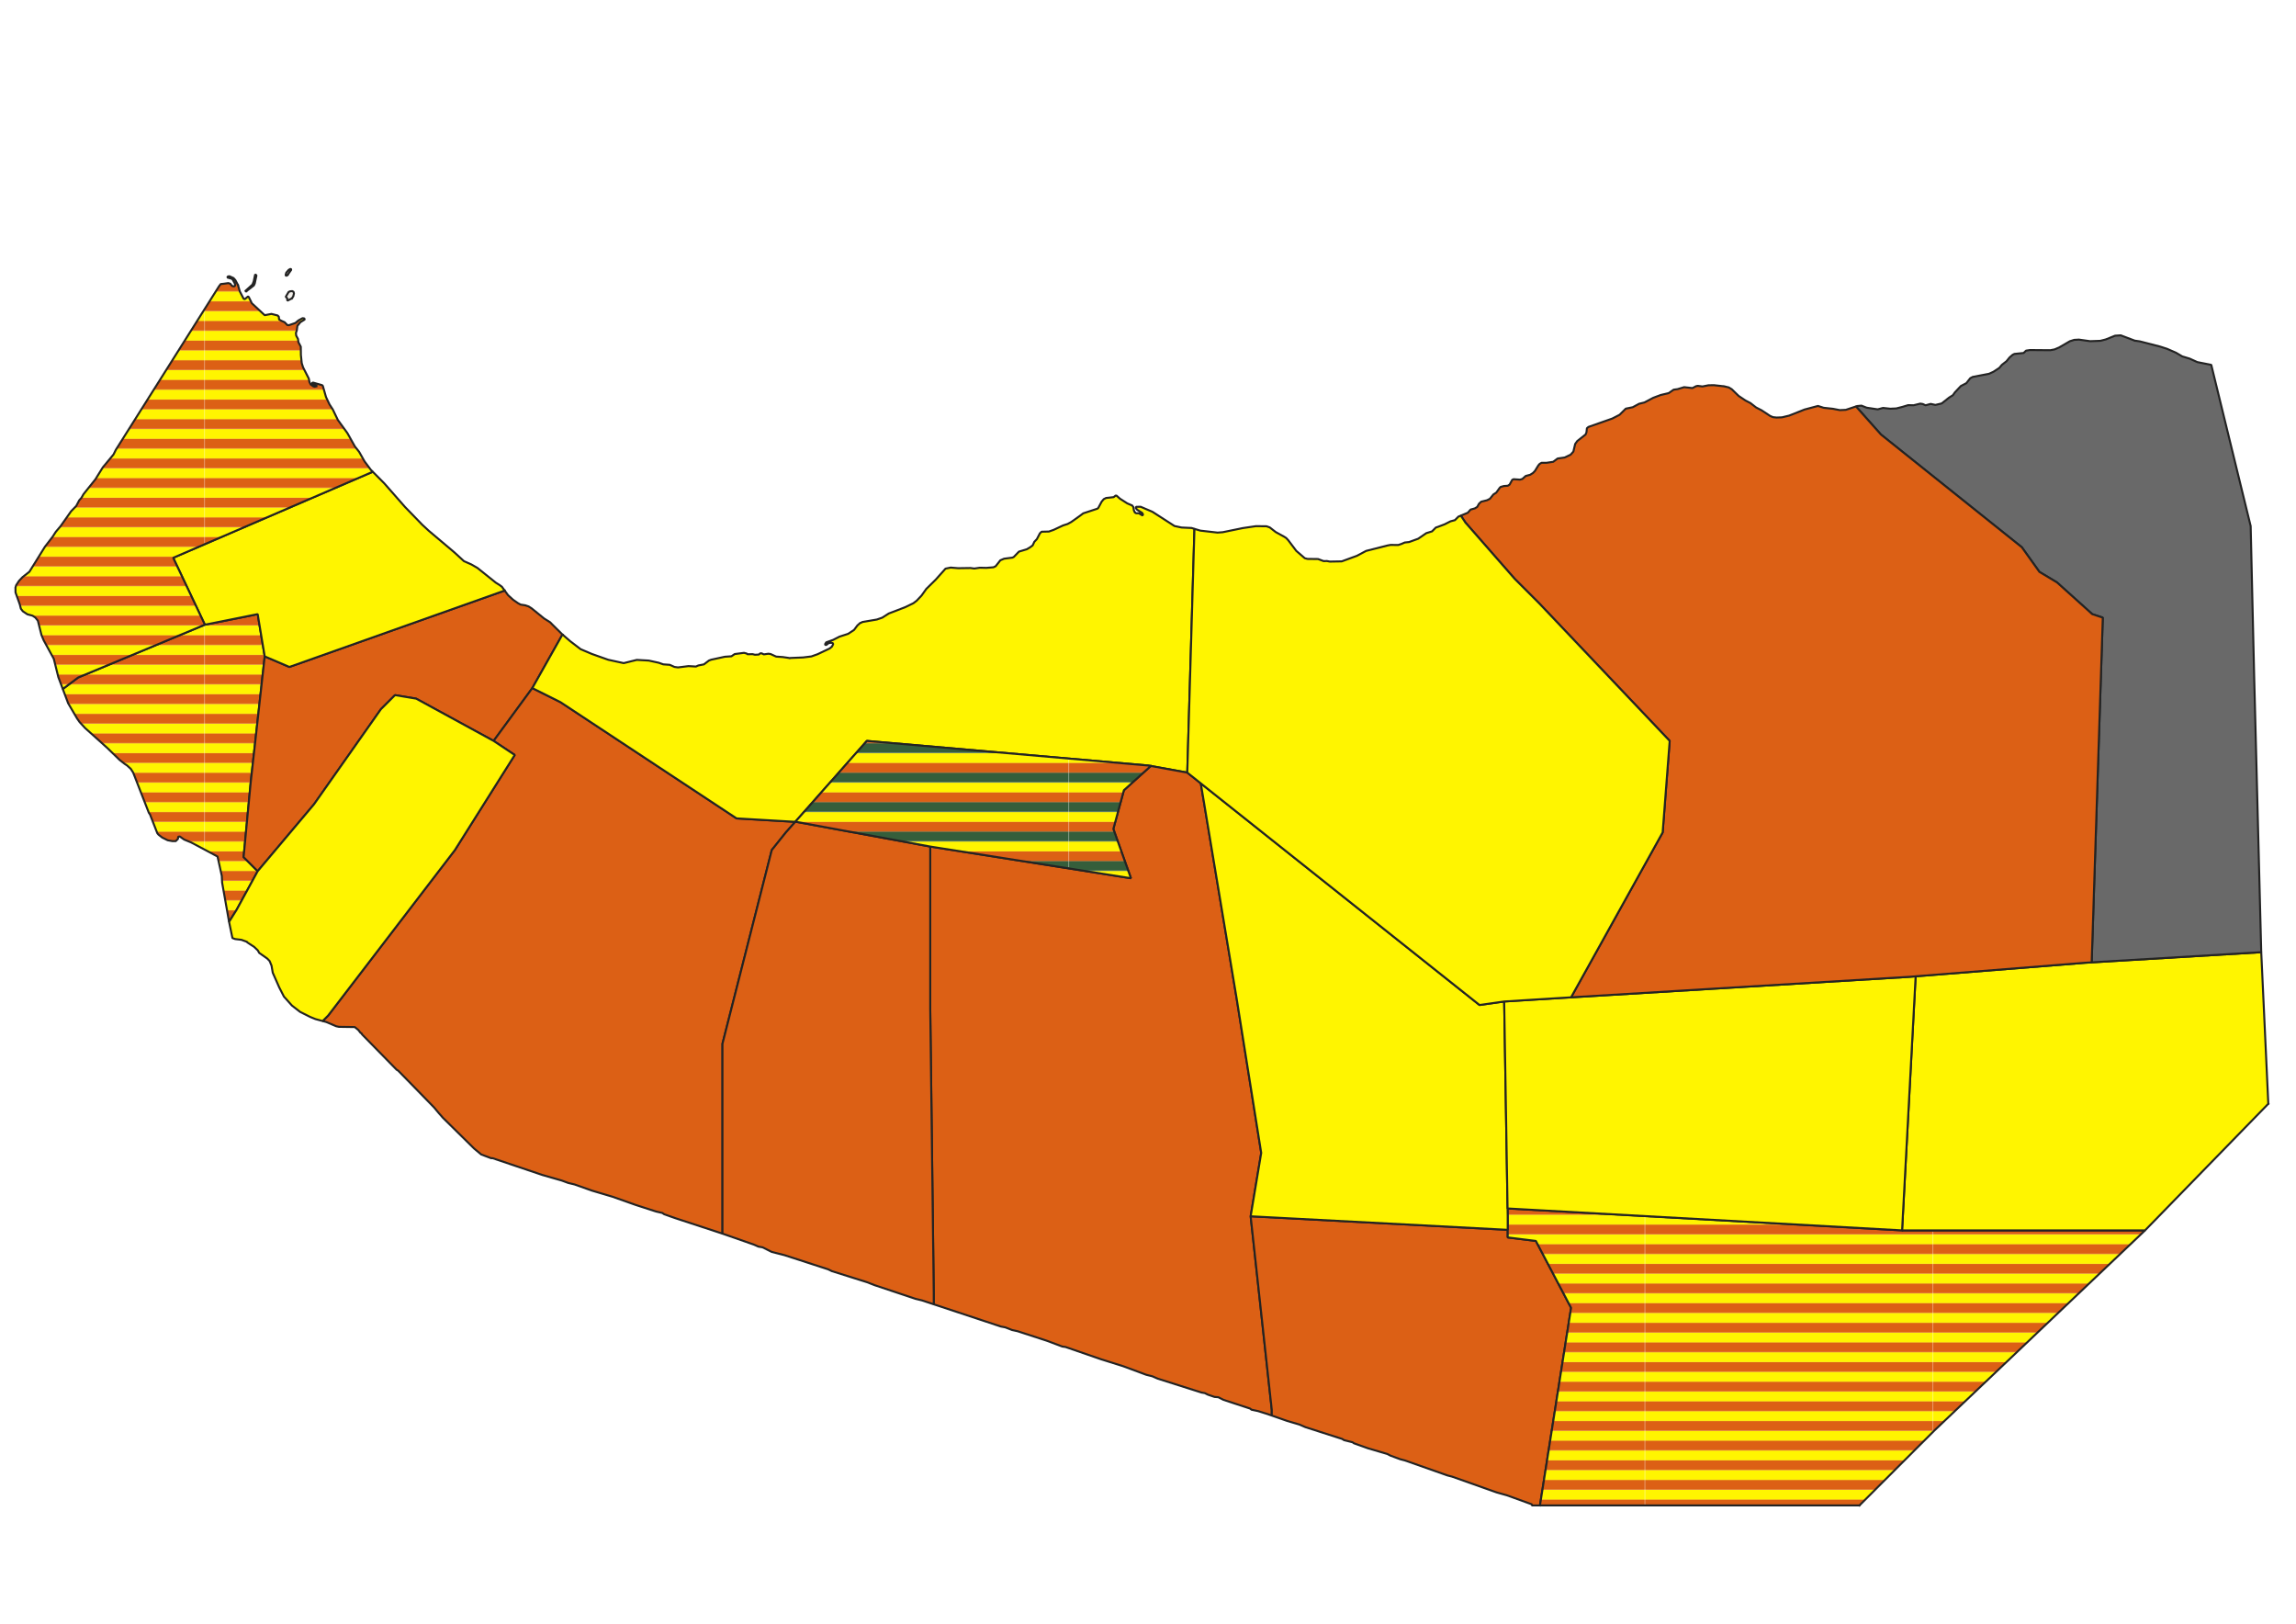
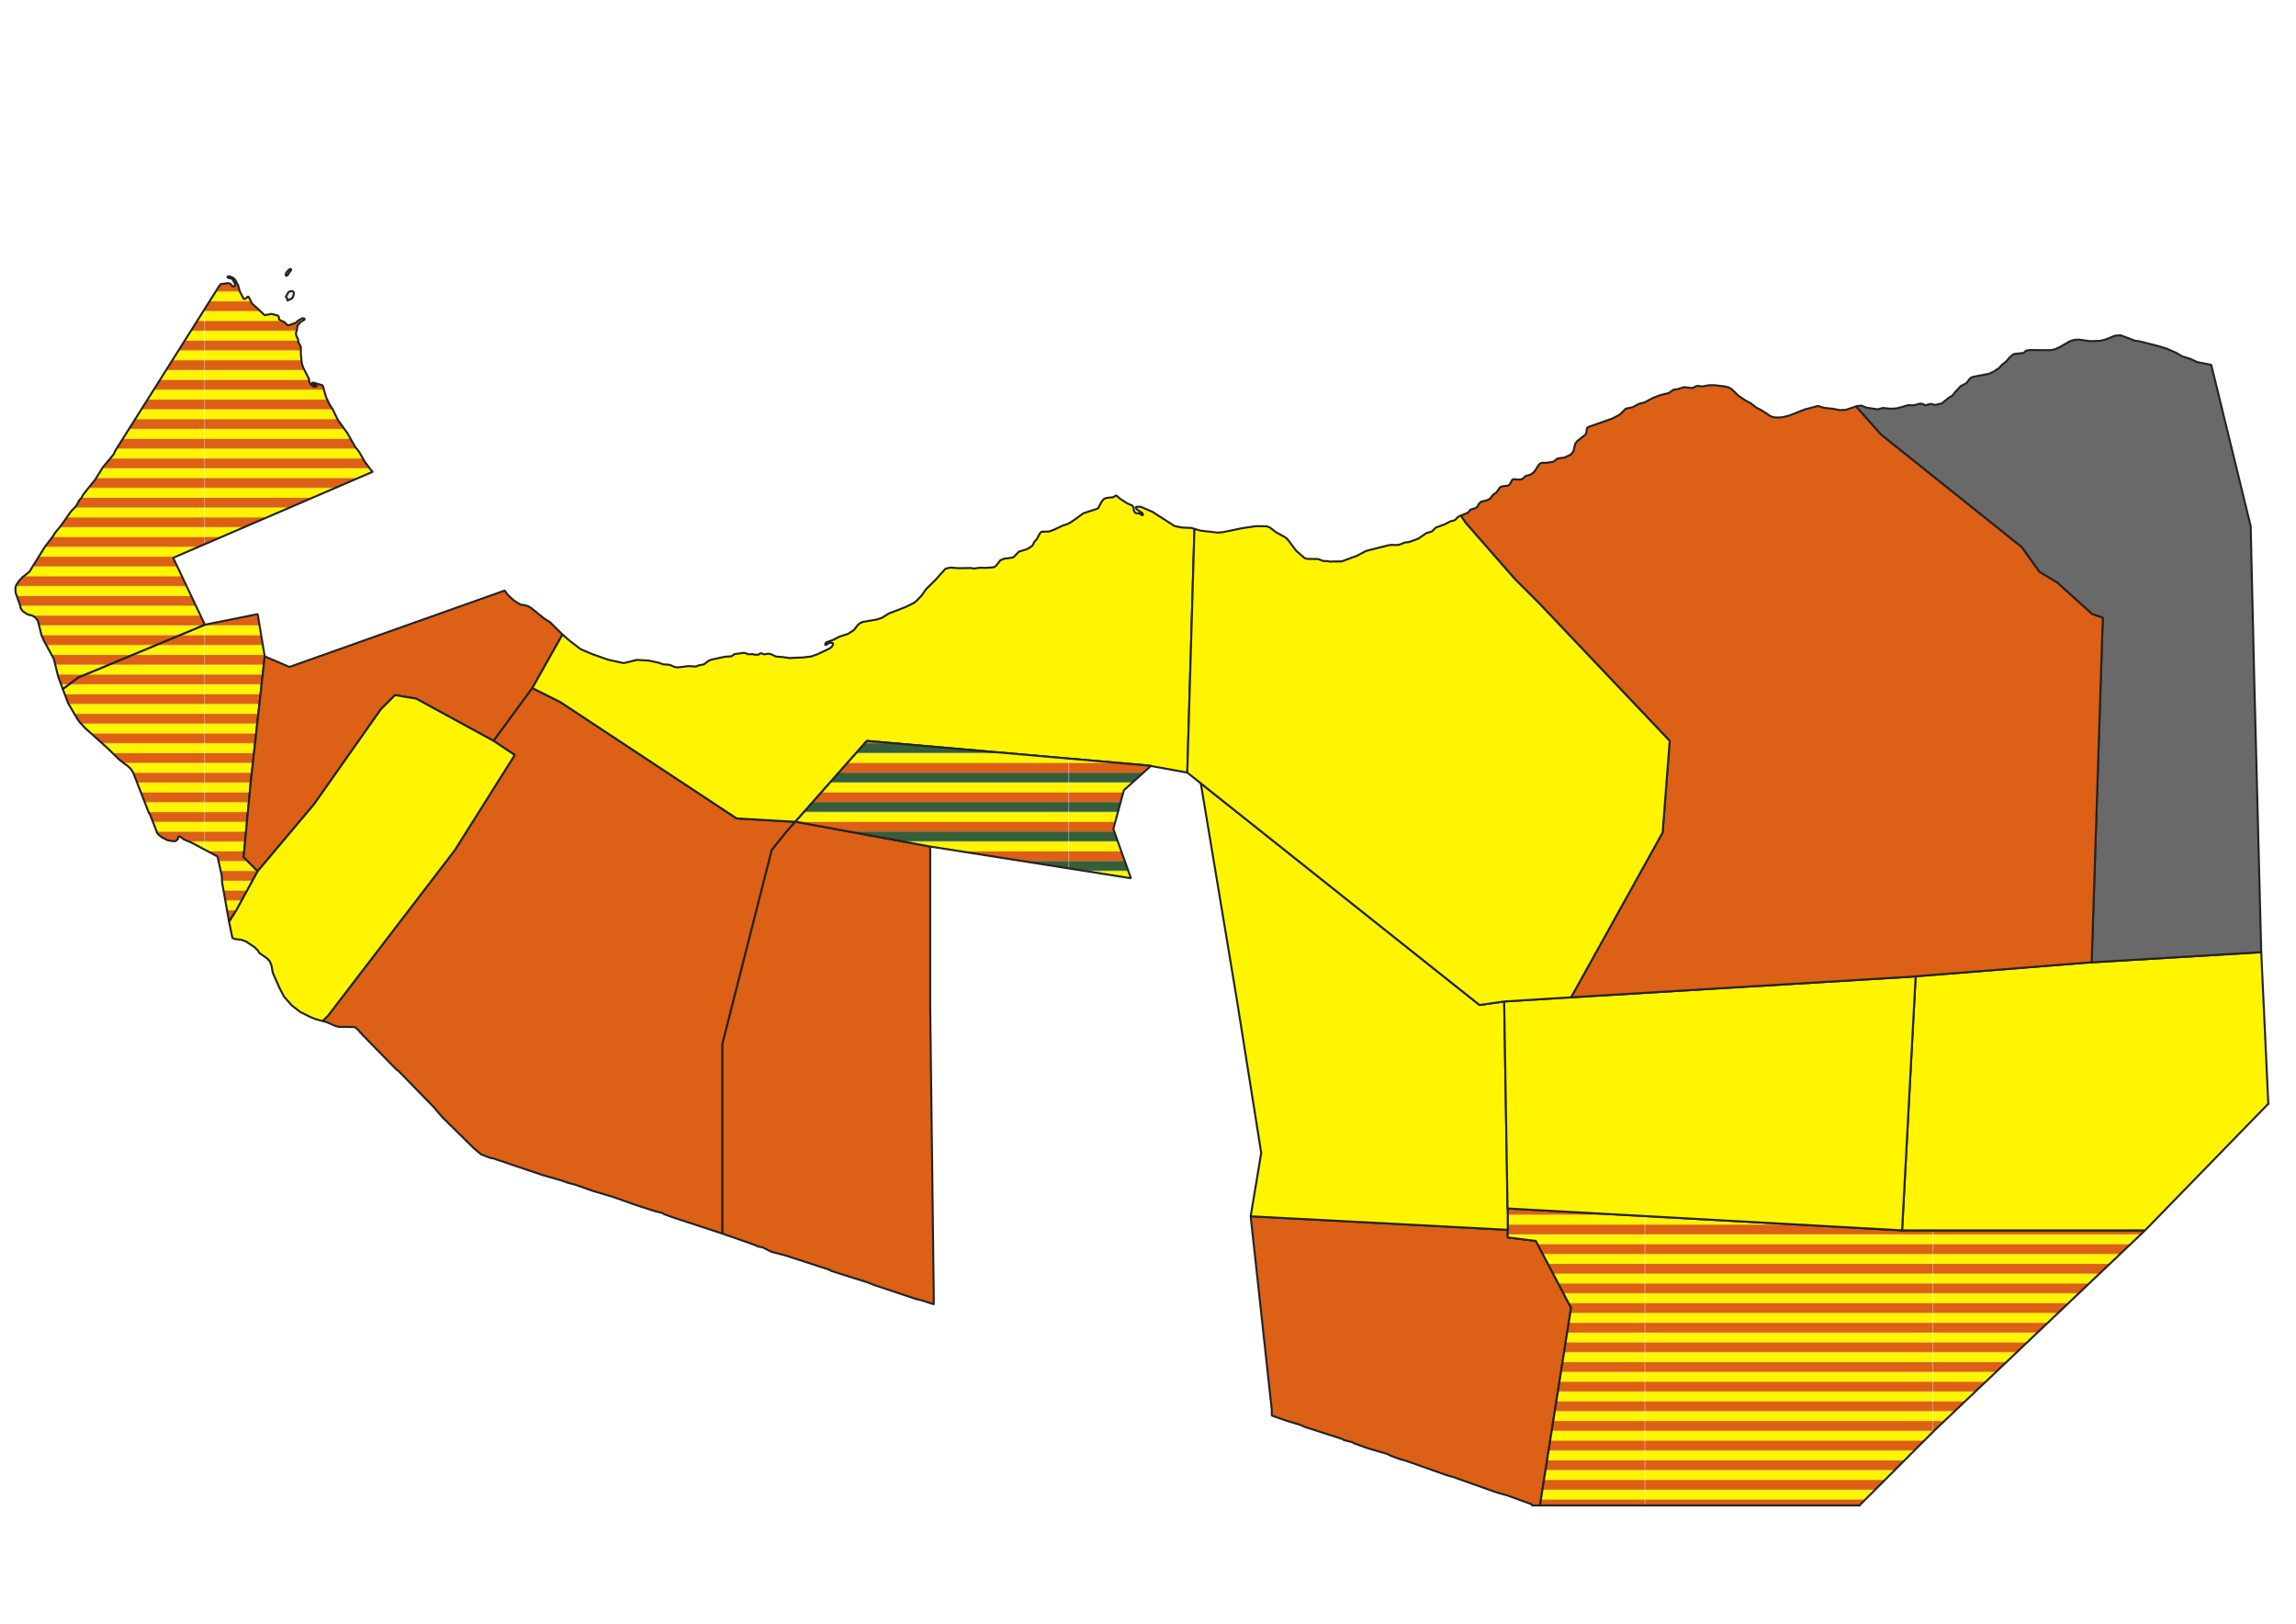
<svg xmlns="http://www.w3.org/2000/svg" xmlns:ns1="http://sodipodi.sourceforge.net/DTD/sodipodi-0.dtd" xmlns:ns2="http://www.inkscape.org/namespaces/inkscape" viewBox="0 0 3507 2480" width="296.926mm" height="209.973mm" version="1.2" id="svg48338" ns1:docname="Somaliland municipal elections 2021.svg" ns2:version="1.0.2 (e86c870879, 2021-01-15, custom)">
  <ns1:namedview pagecolor="#ffffff" bordercolor="#666666" borderopacity="1" objecttolerance="10" gridtolerance="10" guidetolerance="10" ns2:pageopacity="0" ns2:pageshadow="2" ns2:window-width="1920" ns2:window-height="1001" id="namedview48340" showgrid="false" ns2:zoom="0.52293428" ns2:cx="732.32306" ns2:cy="476.36067" ns2:window-x="-9" ns2:window-y="-9" ns2:window-maximized="1" ns2:current-layer="svg48338" ns2:document-rotation="0" />
  <title id="title48242">Qt SVG Document</title>
  <desc id="desc48244">Generated with Qt</desc>
  <defs id="defs48246">
    <pattern patternUnits="userSpaceOnUse" width="439.462" height="29.748" patternTransform="translate(588.203,857.289)" id="pattern344798">
      <rect style="fill:#fff500;fill-opacity:1;fill-rule:evenodd;stroke:none;stroke-width:3.2" id="rect344732" width="439.462" height="14.874" x="7.8124875e-05" y="-1.1368684e-13" />
      <rect style="fill:#dc6015;fill-opacity:1;fill-rule:evenodd;stroke:none;stroke-width:3.2" id="rect344732-8" width="439.462" height="14.874" x="0" y="14.874" />
    </pattern>
    <pattern patternUnits="userSpaceOnUse" width="439.462" height="29.748" patternTransform="translate(588.203,857.289)" id="pattern344798-3">
      <rect style="fill:#fff500;fill-opacity:1;fill-rule:evenodd;stroke:none;stroke-width:3.2" id="rect344732-3" width="439.462" height="14.874" x="7.8124875e-05" y="-1.1368684e-13" />
      <rect style="fill:#dc6015;fill-opacity:1;fill-rule:evenodd;stroke:none;stroke-width:3.2" id="rect344732-8-2" width="439.462" height="14.874" x="0" y="14.874" />
    </pattern>
    <pattern patternUnits="userSpaceOnUse" width="439.462" height="44.622" patternTransform="translate(588.203,857.289)" id="pattern344898">
      <rect style="fill:none;stroke:none" width="439.462" height="29.748" x="1.5075717e-05" y="6.3382322e-06" id="rect344802" />
      <rect style="fill:#fff500;fill-opacity:1;fill-rule:evenodd;stroke:none;stroke-width:3.2" id="rect344850" width="439.462" height="14.874" x="7.8124875e-05" y="-1.1368684e-13" />
      <rect style="fill:#dc6015;fill-opacity:1;fill-rule:evenodd;stroke:none;stroke-width:3.2" id="rect344852" width="439.462" height="14.874" x="0" y="14.874" />
      <rect style="fill:#355e3b;fill-opacity:1;fill-rule:evenodd;stroke:none;stroke-width:3.2" id="rect344850-2" width="439.462" height="14.874" x="0" y="29.748" />
    </pattern>
  </defs>
  <g stroke-width="1" fill="none" stroke="black" stroke-linecap="square" stroke-linejoin="bevel" fill-rule="evenodd" id="g48336">
    <g font-family=".SF NS Text" font-weight="400" stroke-width="1" fill="none" stroke="#000000" transform="matrix(1,0,0,1,0,0)" stroke-linecap="square" stroke-linejoin="bevel" font-size="54.167" font-style="normal" stroke-opacity="1" id="g48248" />
    <g font-family=".SF NS Text" font-weight="400" stroke-width="1" fill="none" stroke="#000000" transform="matrix(1,0,0,1,0,0)" stroke-linecap="square" stroke-linejoin="bevel" font-size="54.167" font-style="normal" stroke-opacity="1" id="g48250" />
    <g font-family=".SF NS Text" font-weight="400" stroke-width="1" fill="none" stroke="#000000" transform="matrix(11.808,0,0,11.808,0,0)" stroke-linecap="square" stroke-linejoin="bevel" font-size="54.167" font-style="normal" stroke-opacity="1" id="g48252" />
    <g font-family=".SF NS Text" font-weight="400" stroke-width="1" fill="none" stroke="#000000" transform="matrix(1,0,0,1,0,0)" stroke-linecap="square" stroke-linejoin="bevel" font-size="54.167" font-style="normal" stroke-opacity="1" id="g48254" />
    <g fill-opacity="0" font-family=".SF NS Text" font-weight="400" fill="#ffffff" stroke="none" transform="matrix(1,0,0,1,0,0)" font-size="54.167" font-style="normal" id="g48258">
      <path vector-effect="none" fill-rule="evenodd" d="M-2,-2 L3510,-2 L3510,2483 L-2,2483 L-2,-2" id="path48256" />
    </g>
    <g font-family=".SF NS Text" font-weight="400" stroke-width="1" fill="none" stroke="#000000" transform="matrix(1,0,0,1,0,0)" stroke-linecap="square" stroke-linejoin="bevel" font-size="54.167" font-style="normal" stroke-opacity="1" id="g48260" />
    <g font-family=".SF NS Text" font-weight="400" stroke-width="1" fill="none" stroke="#000000" transform="matrix(11.808,0,0,11.808,0,0)" stroke-linecap="square" stroke-linejoin="bevel" font-size="54.167" font-style="normal" stroke-opacity="1" id="g48262" />
    <g font-family=".SF NS Text" font-weight="400" stroke-width="1" fill="none" stroke="#000000" transform="matrix(11.808,0,0,11.808,0,0)" stroke-linecap="square" stroke-linejoin="bevel" font-size="54.167" font-style="normal" stroke-opacity="1" id="g48264" />
    <g font-family=".SF NS Text" font-weight="400" stroke-width="1" fill="none" stroke="#000000" transform="matrix(11.808,0,0,11.808,0,0)" stroke-linecap="square" stroke-linejoin="bevel" font-size="54.167" font-style="normal" stroke-opacity="1" id="g48266" />
    <g font-family=".SF NS Text" font-weight="400" stroke-width="1" fill="none" stroke="#000000" transform="matrix(11.808,0,0,11.808,0,0)" stroke-linecap="square" stroke-linejoin="bevel" font-size="54.167" font-style="normal" stroke-opacity="1" id="g48268" />
    <g font-family=".SF NS Text" font-weight="400" stroke-width="1" fill="none" stroke="#000000" transform="matrix(11.808,0,0,11.808,-275.212,-381.938)" stroke-linecap="square" stroke-linejoin="bevel" font-size="54.167" font-style="normal" stroke-opacity="1" id="g48270" />
    <g font-family=".SF NS Text" font-weight="400" stroke-width="1" fill="none" stroke="#000000" transform="matrix(11.808,0,0,11.808,-275.212,-381.938)" stroke-linecap="square" stroke-linejoin="bevel" font-size="54.167" font-style="normal" stroke-opacity="1" id="g48272" />
    <g fill-opacity="0" font-family=".SF NS Text" font-weight="400" fill="#000000" stroke="none" transform="matrix(1,0,0,1,-275.212,-381.938)" font-size="54.167" font-style="normal" id="g48276">
      <rect y="0" width="4064" x="0" height="3402" id="rect48274" />
    </g>
    <g fill-opacity="1" font-family=".SF NS Text" font-weight="400" stroke-width="3.071" fill="#f2efea" stroke="#232323" transform="matrix(1,0,0,1,-275.212,-381.938)" stroke-linecap="square" stroke-linejoin="bevel" font-size="54.167" font-style="normal" stroke-opacity="1" id="g48320">
      <path vector-effect="none" fill-rule="evenodd" d="M658.046,1577.97 L647.291,1690.91 L668.803,1712.42 L636.534,1771.57 L625.552,1789.04 L625.084,1789.74 L625.046,1789.56 L621.9,1771.75 L614.489,1729.85 L614.01,1719.73 L610.745,1704.81 L607.454,1690 L567.084,1668.47 L559.915,1665.53 L556.51,1664.13 L549.917,1659.46 L547.872,1659.71 L547.426,1659.76 L547.008,1663.1 L547.007,1663.11 L543.592,1666.52 L538.601,1666.51 L531.34,1665.19 L523.009,1661.05 L517.421,1656.72 L515.501,1654.42 L510.381,1641.3 L504.357,1625.87 L502.55,1623.19 L495.601,1605.37 L485.027,1578.25 L478.659,1561.92 L475.029,1556.2 L469.301,1550.94 L465.649,1548.54 L457.808,1542.42 L438.769,1523.93 L438.107,1523.33 L405.38,1493.98 L396.85,1484.76 L393.107,1479.48 L390.434,1474.92 L379.285,1455.92 L371.121,1434.2 L371.648,1433.78 L394.506,1416.64 L588.129,1335.97 L668.805,1319.84 L679.562,1384.37 L658.046,1577.97" id="path48278" style="fill:url(#pattern344798);fill-opacity:1.0" />
      <path vector-effect="none" fill-rule="evenodd" d="M1134.38,1350.91 L1088.32,1432.77 L1029.16,1513.44 L910.833,1448.9 L878.562,1443.53 L857.051,1465.04 L754.857,1610.24 L668.803,1712.42 L647.291,1690.91 L658.046,1577.97 L679.562,1384.37 L717.21,1400.5 L1046.08,1283.82 L1051.17,1290.78 L1058.81,1297.8 L1066.41,1303.09 L1070.33,1305.24 L1077.48,1306.34 L1082.64,1308.1 L1087.06,1310.86 L1106.24,1326.44 L1115.6,1332.32 L1118.54,1335.36 L1124.39,1341.16 L1133.21,1349.89 L1134.38,1350.91" id="path48280" style="fill:#dc6015;fill-opacity:1" />
-       <path vector-effect="none" fill-rule="evenodd" d="M1046.08,1283.82 L717.21,1400.5 L679.562,1384.37 L668.805,1319.84 L588.129,1335.97 L539.724,1233.79 L844.591,1102.4 L862.051,1119.97 L882.588,1143.36 L893.722,1156.05 L920.188,1183.33 L930.264,1192.65 L969.213,1225.5 L981.89,1237.12 L983.868,1238.93 L995.097,1243.9 L1004.46,1249.28 L1032.29,1271.61 L1038.24,1275.37 L1041.79,1277.98 L1046.08,1283.82" id="path48282" style="fill:#fff500;fill-opacity:1" />
      <path vector-effect="none" fill-rule="evenodd" d="M638.779,817.445 L641.507,827.03 L647.406,838.278 L649.172,838.733 L654.094,834.669 L655.245,835.633 L659.847,845.054 L677.264,861.244 L679.568,863.297 L689.803,861.343 L699.26,863.736 L701.055,865.552 L701.527,869.87 L705.082,871.895 L709.893,874.017 L714.128,878.378 L716.514,878.574 L726.465,875.146 L731.14,871.213 L737.334,867.866 L739.975,868.181 L740.599,869.792 L740.639,869.897 L734.263,873.811 L733.961,873.997 L729.448,879.658 L728.594,886.353 L727.185,890.587 L727.648,894.534 L730.396,899.669 L731.003,904.479 L734.667,911.449 L734.821,924.058 L736.101,936.518 L738.122,942.907 L739.468,945.553 L746.897,960.154 L747.888,965.326 L749.726,969.121 L753.799,972.002 L755.816,972.577 L759.728,971.652 L759.247,971.436 L753.099,968.678 L751.56,967.103 L752.189,966.776 L753.294,966.201 L767.161,970.111 L768.314,971.323 L769.406,975.142 L773.199,988.407 L778.45,999.425 L783.505,1007.23 L791.244,1023.27 L800.084,1035.45 L805.829,1043.36 L817.29,1063.77 L823.724,1071.92 L832.051,1086.59 L836.7,1092.82 L841.587,1099.37 L844.591,1102.4 L539.724,1233.79 L588.129,1335.97 L394.506,1416.64 L371.648,1433.78 L371.121,1434.2 L364.333,1416.13 L363.483,1412.71 L357.352,1388.03 L341.878,1359.74 L338.56,1351.75 L338.135,1350.07 L333.053,1329.87 L329.164,1325.08 L324.974,1322.26 L317.025,1320.11 L310.13,1315.5 L307.092,1311.6 L305.489,1305.14 L302.783,1297.57 L298.9,1286.69 L298.814,1279.27 L299.895,1275.7 L304.166,1269.12 L309.673,1263.3 L309.851,1263.16 L320.107,1255.13 L320.207,1254.97 L328.75,1241.21 L343.734,1217.07 L355.588,1201.63 L360.391,1194.19 L367.587,1185.69 L367.796,1185.4 L383.749,1162.81 L391.698,1154.58 L396.275,1145.91 L399.62,1142.15 L402.75,1136.65 L407.741,1130.41 L420.923,1113.94 L432.368,1095.53 L448.597,1076.01 L452.12,1068.92 L468.189,1043.45 L609.782,819.066 L612.348,815.745 L616.409,815.341 L623.91,814.31 L626.941,815.232 L629.267,818.272 L631.549,819.335 L633.797,818.915 L633.92,818.549 L634.384,817.171 L633.959,815.078 L630.685,808.967 L629.15,807.642 L622.333,805.689 L623.301,804.184 L623.555,804.136 L625.55,803.763 L631.885,806.591 L634.716,809.744 L637.997,815.962 L638.779,817.445" id="path48284" style="fill:url(#pattern344798);fill-opacity:1.0" />
-       <path vector-effect="none" fill-rule="evenodd" d="M651.419,826.746 L649.474,826.787 L660.92,816.474 L662.758,811.639 L664.96,801.042 L665.323,801.299 L666.936,802.44 L664.291,814.964 L662.93,817.799 L662.896,817.87 L651.419,826.746" id="path48286" />
      <path vector-effect="none" fill-rule="evenodd" d="M720.991,837.672 L714.109,841.183 L713.837,837.331 L711.66,835.276 L716.009,827.886 L716.354,827.726 L718.241,826.849 L721.621,826.53 L723.527,827.602 L724.208,830.06 L723.178,834.534 L721.183,837.396 L720.991,837.672" id="path48288" />
      <path vector-effect="none" fill-rule="evenodd" d="M714.548,801.826 L712.074,803.364 L711.535,801.644 L712.466,798.409 L716.255,794 L716.497,793.875 L719.23,792.452 L720.137,793.793 L714.696,801.614 L714.548,801.826" id="path48290" />
      <path vector-effect="none" fill-rule="evenodd" d="M1378.75,2265.21 L1378.75,2265.94 L1322.78,2247.59 L1306.62,2242.29 L1289.86,2236.41 L1286.85,2234.36 L1277.36,2232.18 L1258.25,2226.01 L1246.13,2222.1 L1210.99,2209.64 L1193.52,2204.45 L1179.62,2200.32 L1152.73,2190.8 L1143.12,2188.51 L1133.23,2184.86 L1128.61,2183.54 L1103.74,2176.39 L1063.58,2162.84 L1027.8,2150.77 L1025.3,2150.7 L1010.28,2145.05 L1001.1,2137.41 L999.408,2136 L951.902,2089.18 L945.615,2082.07 L944.894,2081.21 L938.219,2073.2 L904.557,2038.66 L897.941,2031.9 L883.334,2016.97 L881.064,2015.65 L849.849,1983.75 L828.298,1961.74 L827.26,1959.78 L826.012,1959.44 L822.554,1954.94 L817.111,1950.48 L795.91,1950.16 L792.828,1950.11 L788.703,1949.21 L773.504,1942.73 L768.027,1941.25 L768.563,1940.72 L776.371,1932.91 L969.995,1680.15 L1061.43,1534.95 L1029.16,1513.44 L1088.32,1432.77 L1131.35,1454.28 L1400.27,1631.75 L1489.93,1637.03 L1475.57,1653.26 L1454.05,1680.15 L1378.75,1975.93 L1378.75,2265.21" id="path48292" style="fill:#dc6015;fill-opacity:1" />
      <path vector-effect="none" fill-rule="evenodd" d="M2008.71,1164.37 L2010.6,1165.83 L2014.73,1165.78 L2020.28,1169.17 L2020.62,1168.58 L2021.13,1167.67 L2019.78,1165.22 L2012.03,1160.37 L2010.12,1157.8 L2010.47,1155.94 L2010.92,1155.94 L2017.47,1155.85 L2035.46,1163.53 L2058.8,1178.57 L2069.15,1185.24 L2080.06,1187.57 L2095.2,1188.25 L2099.66,1189.59 L2088.71,1561.84 L2033.02,1551.72 L2029.54,1551.09 L1599.27,1513.44 L1489.93,1637.03 L1400.27,1631.75 L1131.35,1454.28 L1088.32,1432.77 L1134.38,1350.91 L1146.02,1361.05 L1162.12,1373.36 L1179.38,1380.7 L1198.99,1387.65 L1204.28,1389.52 L1227.86,1394.65 L1247.87,1389.72 L1266.13,1390.75 L1281.3,1394.06 L1288.34,1396.54 L1298.22,1397.23 L1305.4,1400.44 L1310.78,1401.21 L1326.86,1399.2 L1333.08,1399.56 L1338.23,1399.86 L1341.95,1398.19 L1350.41,1396.56 L1358.05,1390.74 L1361.4,1389.45 L1382.43,1384.89 L1392.41,1384.22 L1397.47,1380.8 L1411.68,1378.95 L1415.69,1380 L1416.96,1381.09 L1424.83,1380.96 L1428.34,1381.88 L1434.21,1381.54 L1436.42,1379.77 L1438.29,1379.62 L1441.95,1381.29 L1448.8,1380.31 L1452.18,1380.75 L1460.74,1384.68 L1470.87,1385.38 L1480.76,1386.82 L1481.27,1387.43 L1482.13,1386.8 L1501.85,1385.99 L1514.57,1384.42 L1524,1381.05 L1542.59,1372.22 L1544.96,1370.25 L1545.92,1369.45 L1545.96,1369.37 L1547.86,1365.71 L1547.2,1364.12 L1544.96,1363.54 L1540.96,1364.09 L1537.5,1366.74 L1537.11,1366.81 L1535.89,1367.02 L1535.49,1365.66 L1537.19,1362.92 L1537.48,1362.82 L1544.96,1360.15 L1547.75,1359.16 L1557.53,1354.19 L1570.71,1349.9 L1579.73,1343.95 L1579.93,1343.68 L1584.86,1337.07 L1585.35,1336.64 L1589.3,1333.16 L1590.54,1333.02 L1592.28,1331.88 L1614.58,1328.07 L1622.78,1325.23 L1632.67,1318.89 L1644.47,1314.39 L1658.38,1308.98 L1670.41,1303.11 L1675.35,1299.33 L1675.61,1299.06 L1682.85,1291.43 L1690.07,1281.31 L1697.6,1273.89 L1704.47,1267.12 L1719.46,1250.33 L1719.59,1250.31 L1727.31,1248.74 L1738.7,1249.68 L1755.64,1249.43 L1757.58,1249.4 L1763.34,1250.19 L1771.82,1248.95 L1781.7,1249.18 L1792.69,1248.28 L1796.04,1246.62 L1796.31,1246.28 L1803.16,1237.62 L1803.39,1237.52 L1808.87,1235.19 L1818.76,1233.9 L1821.6,1233.53 L1823.71,1232.51 L1824.1,1232.1 L1831.59,1224.36 L1831.7,1224.33 L1843.67,1220.73 L1848.75,1217.69 L1852.58,1214.8 L1852.63,1214.69 L1855.13,1209.32 L1858.95,1205.31 L1863.13,1197.33 L1863.57,1196.47 L1866.16,1193.96 L1866.21,1193.96 L1877.41,1193.69 L1884.63,1191.11 L1899.04,1184.37 L1905.89,1182.17 L1911.47,1179.13 L1924.23,1170.06 L1929.8,1165.9 L1951.34,1158.82 L1952.82,1157.56 L1952.83,1157.54 L1957.95,1147.97 L1961.15,1144.22 L1961.39,1144.1 L1964.63,1142.45 L1970.57,1141.8 L1976.24,1141.18 L1979.21,1138.79 L1980.71,1138.9 L1985.91,1143.53 L1997.01,1150.68 L2004.56,1153.92 L2006.35,1156.37 L2007.17,1161.55 L2008.71,1164.37" id="path48294" style="fill:#fff500;fill-opacity:1" />
      <path vector-effect="none" fill-rule="evenodd" d="M768.563,1940.72 L768.027,1941.25 L756.971,1938.25 L748.93,1934.96 L733.575,1927.25 L732.381,1926.32 L721.167,1917.63 L708.915,1903.92 L701.768,1889.99 L693.732,1871.82 L691.807,1867.46 L689.952,1856.63 L687.058,1849.64 L683.487,1845.89 L671.084,1837.14 L669.008,1833.35 L663.281,1827.91 L652.997,1821.25 L652.497,1820.35 L643.978,1817.2 L634.361,1816.05 L630.22,1814.54 L625.084,1789.74 L625.552,1789.04 L636.534,1771.57 L668.803,1712.42 L754.857,1610.24 L857.051,1465.04 L878.562,1443.53 L910.833,1448.9 L1029.16,1513.44 L1061.43,1534.95 L969.995,1680.15 L776.371,1932.91 L768.563,1940.72" id="path48296" style="fill:#fff500;fill-opacity:1" />
-       <path vector-effect="none" fill-rule="evenodd" d="M2109.38,1578.28 L2164,1906.02 L2201.65,2142.65 L2185.52,2239.45 L2217.79,2535.23 L2217.79,2542.98 L2217.79,2543.76 L2211.54,2541.57 L2196.73,2536.92 L2186.79,2534.81 L2184.66,2533.11 L2163.5,2526.16 L2143.97,2519.75 L2136.11,2515.77 L2130.4,2515.34 L2119.94,2511.76 L2115.45,2509.47 L2110.6,2508.66 L2099.15,2505.03 L2043.5,2487.38 L2035.27,2483.78 L2034.54,2483.6 L2026.19,2481.54 L1990.8,2468.41 L1970.02,2461.88 L1956.8,2457.73 L1905.48,2440.01 L1902.71,2439.05 L1897.86,2438.38 L1873.92,2429.44 L1840.87,2418.67 L1829.55,2414.98 L1821.09,2413.12 L1810.73,2409.07 L1804.01,2407.8 L1775.88,2398.48 L1711.16,2377.05 L1701.46,2373.84 L1701.46,2373.09 L1701.46,2357.76 L1696.08,1922.16 L1696.08,1674.78 L2002.65,1723.18 L1975.76,1647.89 L1991.9,1588.73 L2025.91,1558.12 L2033.02,1551.72 L2088.71,1561.84 L2109.38,1578.28" id="path48298" style="fill:#dc6015;fill-opacity:1" />
      <path vector-effect="none" fill-rule="evenodd" d="M2627.39,2681.03 L2615.08,2681.03 L2615.07,2679.38 L2614.06,2679.02 L2576.86,2665.54 L2561.09,2661.11 L2549.68,2657.06 L2493.23,2637.05 L2486.28,2635.27 L2485.35,2634.94 L2421.13,2612.32 L2413.8,2610.41 L2398.88,2604.88 L2394.27,2602.46 L2364.69,2593.75 L2356.66,2590.88 L2343.17,2586.07 L2341.29,2584.61 L2328.12,2581.29 L2325.25,2579.47 L2292.5,2568.96 L2269.03,2561.43 L2260.19,2557.57 L2240.91,2551.86 L2227.99,2547.33 L2217.79,2543.76 L2217.79,2542.98 L2217.79,2535.23 L2185.52,2239.45 L2578.14,2260.11 L2578.14,2271.72 L2621.17,2277.09 L2674.95,2379.27 L2627.49,2680.43 L2627.39,2681.03" id="path48300" style="fill:#dc6015;fill-opacity:1" />
      <path vector-effect="none" fill-rule="evenodd" d="M1701.46,2373.09 L1701.46,2373.84 L1683.55,2367.92 L1673.46,2365.47 L1646.22,2356.37 L1611.2,2344.67 L1599.33,2340.04 L1581.67,2334.48 L1545.81,2323.21 L1544.96,2322.8 L1540.18,2320.45 L1517.03,2312.94 L1473.39,2298.79 L1453.95,2293.85 L1440.04,2286.86 L1433.56,2285.74 L1427.18,2282.87 L1387.57,2269.01 L1379.33,2266.13 L1378.75,2265.94 L1378.75,2265.21 L1378.75,1975.93 L1454.05,1680.15 L1475.57,1653.26 L1489.93,1637.03 L1491.7,1637.13 L1696.08,1674.78 L1696.08,1922.16 L1701.46,2357.76 L1701.46,2373.09" id="path48302" style="fill:#dc6015;fill-opacity:1" />
      <path vector-effect="none" fill-rule="evenodd" d="M2033.02,1551.72 L2025.91,1558.12 L1991.9,1588.73 L1975.76,1647.89 L2002.65,1723.18 L1696.08,1674.78 L1491.7,1637.13 L1489.93,1637.03 L1599.27,1513.44 L2029.54,1551.09 L2033.02,1551.72" id="path48304" style="fill:url(#pattern344898);fill-opacity:1.0" />
      <path vector-effect="none" fill-rule="evenodd" d="m 3115.38,2681.03 h -487.99 l 0.1,-0.6 47.46,-301.16 -53.78,-102.18 -43.03,-5.37 v -11.61 -20.66 l -0.2,-11.96 602.58,33.47 h 371.11 l -322.7,306.54 v 0 l -102.19,102.18 -10.76,10.75 -0.6,0.6" id="path48306" ns1:nodetypes="cccccccccccccccc" style="fill:url(#pattern344798);fill-opacity:1.0" />
      <path vector-effect="none" fill-rule="evenodd" d="M2572.76,1911.4 L2577.94,2227.49 L2578.14,2239.45 L2578.14,2260.11 L2185.52,2239.45 L2201.65,2142.65 L2164,1906.02 L2109.38,1578.28 L2112.7,1580.92 L2113.96,1581.92 L2115.23,1582.93 L2116.07,1583.6 L2117.33,1584.6 L2118.59,1585.61 L2119.86,1586.61 L2120.7,1587.28 L2121.96,1588.29 L2123.22,1589.29 L2124.49,1590.29 L2125.33,1590.96 L2126.59,1591.96 L2127.86,1592.97 L2129.12,1593.98 L2129.96,1594.65 L2131.22,1595.65 L2132.49,1596.65 L2133.75,1597.66 L2134.59,1598.33 L2135.85,1599.33 L2137.12,1600.34 L2138.38,1601.34 L2139.22,1602.01 L2140.48,1603.01 L2141.75,1604.02 L2143.01,1605.02 L2143.85,1605.69 L2145.11,1606.69 L2146.38,1607.7 L2147.64,1608.7 L2148.48,1609.37 L2149.74,1610.38 L2151.01,1611.38 L2152.27,1612.38 L2153.11,1613.05 L2154.38,1614.06 L2155.64,1615.06 L2156.9,1616.07 L2157.74,1616.74 L2159.01,1617.74 L2160.27,1618.74 L2161.53,1619.75 L2162.37,1620.42 L2163.64,1621.42 L2164.9,1622.43 L2166.16,1623.43 L2167,1624.1 L2168.27,1625.1 L2169.53,1626.11 L2170.79,1627.11 L2171.63,1627.78 L2172.9,1628.78 L2174.16,1629.79 L2175.42,1630.79 L2176.26,1631.46 L2177.53,1632.47 L2178.79,1633.47 L2180.05,1634.47 L2180.9,1635.14 L2182.16,1636.15 L2183.43,1637.15 L2184.68,1638.16 L2185.53,1638.83 L2186.79,1639.83 L2188.06,1640.83 L2189.31,1641.84 L2190.16,1642.51 L2191.42,1643.51 L2192.69,1644.52 L2193.95,1645.52 L2194.79,1646.19 L2196.05,1647.19 L2197.32,1648.2 L2198.58,1649.2 L2199.42,1649.87 L2200.69,1650.88 L2201.95,1651.88 L2203.21,1652.88 L2204.05,1653.55 L2205.32,1654.56 L2206.58,1655.56 L2207.84,1656.57 L2208.68,1657.24 L2209.95,1658.24 L2211.21,1659.24 L2212.47,1660.25 L2213.31,1660.92 L2214.58,1661.92 L2215.84,1662.93 L2217.1,1663.93 L2217.94,1664.6 L2219.21,1665.6 L2220.47,1666.61 L2221.73,1667.61 L2222.57,1668.28 L2223.84,1669.28 L2225.1,1670.29 L2226.36,1671.29 L2227.21,1671.96 L2228.47,1672.97 L2229.73,1673.97 L2230.99,1674.97 L2231.84,1675.64 L2233.1,1676.65 L2234.36,1677.65 L2235.62,1678.66 L2236.47,1679.33 L2237.73,1680.33 L2238.99,1681.33 L2240.25,1682.34 L2241.1,1683.01 L2242.36,1684.01 L2243.62,1685.02 L2244.88,1686.02 L2245.73,1686.69 L2246.99,1687.69 L2248.25,1688.7 L2249.51,1689.7 L2250.36,1690.37 L2251.62,1691.38 L2252.88,1692.38 L2254.15,1693.38 L2254.99,1694.05 L2256.25,1695.06 L2257.51,1696.06 L2258.78,1697.07 L2259.62,1697.74 L2260.88,1698.74 L2262.14,1699.74 L2263.41,1700.75 L2264.25,1701.42 L2265.51,1702.42 L2266.77,1703.43 L2268.04,1704.43 L2268.88,1705.1 L2270.14,1706.1 L2271.4,1707.11 L2272.67,1708.11 L2273.51,1708.78 L2274.77,1709.79 L2276.03,1710.79 L2277.3,1711.79 L2278.14,1712.46 L2279.4,1713.47 L2280.67,1714.47 L2281.93,1715.48 L2282.77,1716.14 L2284.03,1717.15 L2285.3,1718.15 L2286.56,1719.16 L2287.4,1719.83 L2288.66,1720.83 L2289.93,1721.84 L2291.19,1722.84 L2292.04,1723.51 L2293.29,1724.51 L2294.56,1725.52 L2295.82,1726.52 L2296.67,1727.19 L2297.93,1728.19 L2299.19,1729.2 L2300.46,1730.2 L2301.3,1730.87 L2302.56,1731.88 L2303.82,1732.88 L2305.09,1733.88 L2305.93,1734.55 L2307.19,1735.56 L2308.45,1736.56 L2309.72,1737.57 L2310.56,1738.24 L2311.82,1739.24 L2313.08,1740.24 L2314.35,1741.25 L2315.61,1742.25 L2316.87,1743.26 L2317.71,1743.93 L2318.98,1744.93 L2320.24,1745.93 L2321.5,1746.94 L2322.34,1747.61 L2323.61,1748.61 L2324.87,1749.62 L2326.13,1750.62 L2326.98,1751.29 L2328.24,1752.29 L2329.5,1753.3 L2330.76,1754.3 L2331.61,1754.97 L2332.87,1755.98 L2334.13,1756.98 L2335.39,1757.98 L2336.24,1758.65 L2337.5,1759.66 L2338.76,1760.66 L2340.02,1761.67 L2340.87,1762.34 L2342.13,1763.34 L2343.39,1764.34 L2344.65,1765.35 L2345.5,1766.02 L2346.76,1767.02 L2348.03,1768.03 L2349.28,1769.03 L2350.13,1769.7 L2351.39,1770.7 L2352.66,1771.71 L2353.92,1772.71 L2354.76,1773.38 L2356.02,1774.38 L2357.29,1775.39 L2358.55,1776.39 L2359.39,1777.06 L2360.65,1778.07 L2361.91,1779.07 L2363.18,1780.07 L2364.02,1780.74 L2365.28,1781.75 L2366.54,1782.75 L2367.81,1783.76 L2368.65,1784.43 L2369.91,1785.43 L2371.17,1786.43 L2372.44,1787.44 L2373.28,1788.11 L2374.54,1789.11 L2375.8,1790.12 L2377.07,1791.12 L2377.91,1791.79 L2379.17,1792.79 L2380.44,1793.8 L2381.7,1794.8 L2382.54,1795.47 L2383.8,1796.48 L2385.07,1797.48 L2386.33,1798.48 L2387.18,1799.15 L2388.43,1800.16 L2389.7,1801.16 L2390.96,1802.17 L2391.81,1802.84 L2393.06,1803.84 L2394.33,1804.84 L2395.59,1805.85 L2396.44,1806.52 L2397.69,1807.52 L2398.96,1808.53 L2400.22,1809.53 L2401.07,1810.2 L2402.32,1811.2 L2403.59,1812.21 L2404.85,1813.21 L2405.7,1813.88 L2406.96,1814.88 L2408.22,1815.89 L2409.48,1816.89 L2410.33,1817.56 L2411.59,1818.57 L2412.85,1819.57 L2414.11,1820.57 L2414.96,1821.24 L2416.22,1822.25 L2417.48,1823.25 L2418.75,1824.26 L2419.59,1824.93 L2420.85,1825.93 L2422.11,1826.93 L2423.38,1827.94 L2424.22,1828.61 L2425.48,1829.61 L2426.75,1830.62 L2428.01,1831.62 L2428.85,1832.29 L2430.11,1833.29 L2431.38,1834.3 L2432.64,1835.3 L2433.48,1835.97 L2434.74,1836.98 L2436.01,1837.98 L2437.27,1838.98 L2438.11,1839.65 L2439.37,1840.66 L2440.64,1841.66 L2441.9,1842.67 L2442.74,1843.34 L2444,1844.34 L2445.27,1845.34 L2446.53,1846.35 L2447.37,1847.02 L2448.63,1848.02 L2449.9,1849.03 L2451.16,1850.03 L2452,1850.7 L2453.27,1851.7 L2454.53,1852.71 L2455.79,1853.71 L2456.63,1854.38 L2457.9,1855.38 L2459.16,1856.39 L2460.42,1857.39 L2461.26,1858.06 L2462.53,1859.07 L2463.79,1860.07 L2465.05,1861.07 L2465.89,1861.74 L2467.16,1862.75 L2468.42,1863.75 L2469.68,1864.76 L2470.52,1865.43 L2471.79,1866.43 L2473.05,1867.43 L2474.32,1868.44 L2475.15,1869.11 L2476.42,1870.11 L2477.68,1871.12 L2478.95,1872.12 L2479.78,1872.79 L2481.05,1873.79 L2482.31,1874.8 L2483.57,1875.8 L2484.42,1876.47 L2485.68,1877.48 L2486.94,1878.48 L2488.2,1879.48 L2489.05,1880.15 L2490.31,1881.16 L2491.57,1882.16 L2492.83,1883.17 L2493.68,1883.84 L2494.94,1884.84 L2495.79,1885.51 L2497.04,1886.51 L2497.89,1887.18 L2499.15,1888.19 L2500.3,1889.1 L2501.19,1889.81 L2502.36,1890.74 L2503.54,1891.68 L2504.72,1892.61 L2505.9,1893.55 L2507.07,1894.48 L2508.25,1895.42 L2509.42,1896.35 L2510.6,1897.29 L2511.78,1898.22 L2535.11,1916.78 L2572.76,1911.4" id="path48308" style="fill:#fff500;fill-opacity:1" />
      <path vector-effect="none" fill-rule="evenodd" d="M3739.91,2067.62 L3551.63,2260.96 L3460.2,2260.96 L3180.52,2260.96 L3201.22,1872.96 L3460.2,1852.25 L3470.11,1851.65 L3729.12,1836.12 L3739.91,2067.62" id="path48310" style="fill:#fff500;fill-opacity:1" />
      <path vector-effect="none" fill-rule="evenodd" d="M3180.52,2260.96 L2577.94,2227.49 L2572.76,1911.4 L2658.82,1906.02 L2674.9,1905.05 L2885.18,1892.31 L3191.28,1873.76 L3201.22,1872.96 L3180.52,2260.96" id="path48312" style="fill:#fff500;fill-opacity:1" />
      <path vector-effect="none" fill-rule="evenodd" d="M3535.98,902.163 L3543.62,903.255 L3574.59,911.212 L3582.17,913.655 L3585.25,914.649 L3598.8,920.551 L3608.46,926.216 L3619.87,929.653 L3631.53,934.945 L3646.08,937.815 L3652.79,939.139 L3670.23,1010.5 L3697.79,1123.26 L3712.99,1185.4 L3715.62,1298.52 L3718.37,1416.65 L3729.12,1836.12 L3470.11,1851.65 L3487.09,1325.22 L3470.96,1319.84 L3417.17,1271.44 L3390.28,1255.31 L3363.39,1217.67 L3148.25,1045.57 L3110.11,1002.66 L3111.94,1002.05 L3113.71,1001.88 L3118.44,1001.4 L3126.47,1004.57 L3143.27,1007.08 L3151.39,1004.93 L3162.54,1006.11 L3171.68,1005.69 L3181.06,1003.3 L3189.81,1000.66 L3198.08,1000.86 L3208.05,998.409 L3208.33,998.34 L3212.09,998.941 L3216.36,1000.9 L3224.23,998.759 L3231.38,1000.33 L3241.01,998.061 L3252.36,989.109 L3258.1,985.498 L3258.22,985.33 L3261.09,981.281 L3266.6,975.411 L3270.31,971.473 L3270.58,971.328 L3278.68,967.11 L3278.88,966.85 L3284.65,959.542 L3285.02,959.347 L3288.4,957.548 L3313.43,952.744 L3320.18,949.625 L3326.03,945.769 L3329.05,943.779 L3329.18,943.615 L3333.03,939.065 L3333.59,938.63 L3339.9,933.722 L3339.91,933.71 L3344.76,927.769 L3349.38,923.794 L3349.49,923.736 L3352.13,922.424 L3366.15,921.01 L3366.59,920.586 L3369.9,917.411 L3370.02,917.392 L3375.78,916.522 L3383.84,916.588 L3406.98,916.78 L3413.49,915.521 L3420.49,912.53 L3436.75,903.079 L3443.5,900.956 L3449.02,900.651 L3450.64,900.561 L3467.69,902.979 L3483.35,902.436 L3491.61,900.31 L3505.88,894.581 L3514.53,894.062 L3516.19,894.689 L3535.98,902.163" id="path48314" style="fill:#696969" />
      <path vector-effect="none" fill-rule="evenodd" d="M2908.62,971.912 L2915.77,973.593 L2920.42,976.405 L2924.14,980.019 L2930.89,986.595 L2941.33,993.572 L2948.87,997.478 L2957.56,1004.22 L2965.86,1008.49 L2979.06,1017.19 L2980.86,1017.95 L2983.33,1019.01 L2988.72,1019.6 L2996.98,1019.3 L3008.11,1016.63 L3031.58,1007.34 L3046.77,1003.31 L3052.08,1001.9 L3060.74,1004.69 L3074.9,1006.22 L3085.43,1008.26 L3094.57,1007.84 L3110.11,1002.66 L3148.25,1045.57 L3363.39,1217.67 L3390.28,1255.31 L3417.17,1271.44 L3470.96,1319.84 L3487.09,1325.22 L3470.11,1851.65 L3460.2,1852.25 L3201.22,1872.96 L3191.28,1873.76 L2885.18,1892.31 L2674.9,1905.05 L2814.79,1653.27 L2825.55,1513.44 L2626.55,1303.71 L2588.9,1266.06 L2513.6,1180.02 L2506.52,1169.41 L2513.14,1166.66 L2517.17,1164.99 L2517.5,1164.62 L2521.5,1160.13 L2521.67,1160.08 L2527.98,1158.34 L2531.59,1156.08 L2531.69,1155.9 L2534.29,1151.23 L2537.64,1148.11 L2537.7,1148.09 L2546.5,1145.93 L2550.98,1143.66 L2551.23,1143.34 L2556.29,1137.06 L2556.65,1136.83 L2560.65,1134.3 L2560.8,1134.09 L2565.71,1127.21 L2567.32,1125.58 L2567.44,1125.55 L2572.31,1124.18 L2578.31,1123.75 L2581.04,1122 L2581.14,1121.83 L2584.98,1114.79 L2585.38,1114.6 L2587.1,1113.78 L2596.86,1114.44 L2600.48,1113.42 L2600.99,1112.97 L2605.69,1108.8 L2605.73,1108.79 L2612.44,1107.01 L2616.79,1104.25 L2617.05,1103.98 L2619.76,1101.13 L2622.01,1097.46 L2624.94,1092.68 L2627.04,1090.31 L2627.34,1090.15 L2629.91,1088.68 L2637.17,1088.74 L2647.66,1087.17 L2654.38,1082.17 L2665.25,1080.59 L2674.22,1076.31 L2674.52,1075.97 L2678.44,1071.57 L2679.13,1068.65 L2681.21,1059.93 L2684.43,1055.46 L2684.94,1055.05 L2697.11,1045.46 L2697.12,1045.43 L2698.45,1042.11 L2699.15,1035.92 L2701.51,1033.93 L2701.54,1033.92 L2724.99,1025.67 L2737.83,1021.15 L2749.05,1015.37 L2749.4,1015.02 L2758.49,1006.02 L2758.61,1006 L2769.11,1003.84 L2778.84,998.572 L2785.87,996.832 L2787.08,996.53 L2800.3,989.507 L2811.66,985.218 L2824.04,982.282 L2831.63,977.033 L2837.51,976.248 L2847.64,973.207 L2858.9,974.445 L2860.3,974.6 L2865.91,971.717 L2868.54,971.203 L2875.56,972.142 L2884.69,970.347 L2892.95,970.165 L2908.62,971.912" id="path48316" style="fill:#dc6015;fill-opacity:1" />
      <path vector-effect="none" fill-rule="evenodd" d="M2513.6,1180.02 L2588.9,1266.06 L2626.55,1303.71 L2825.55,1513.44 L2814.79,1653.27 L2674.9,1905.05 L2658.82,1906.02 L2572.76,1911.4 L2535.11,1916.78 L2511.78,1898.22 L2510.6,1897.29 L2509.42,1896.35 L2508.25,1895.42 L2507.07,1894.48 L2505.9,1893.55 L2504.72,1892.61 L2503.54,1891.68 L2502.36,1890.74 L2501.19,1889.81 L2500.3,1889.1 L2499.15,1888.19 L2497.89,1887.18 L2497.04,1886.51 L2495.79,1885.51 L2494.94,1884.84 L2493.68,1883.84 L2492.83,1883.17 L2491.57,1882.16 L2490.31,1881.16 L2489.05,1880.15 L2488.2,1879.48 L2486.94,1878.48 L2485.68,1877.48 L2484.42,1876.47 L2483.57,1875.8 L2482.31,1874.8 L2481.05,1873.79 L2479.78,1872.79 L2478.95,1872.12 L2477.68,1871.12 L2476.42,1870.11 L2475.15,1869.11 L2474.32,1868.44 L2473.05,1867.43 L2471.79,1866.43 L2470.52,1865.43 L2469.68,1864.76 L2468.42,1863.75 L2467.16,1862.75 L2465.89,1861.74 L2465.05,1861.07 L2463.79,1860.07 L2462.53,1859.07 L2461.26,1858.06 L2460.42,1857.39 L2459.16,1856.39 L2457.9,1855.38 L2456.63,1854.38 L2455.79,1853.71 L2454.53,1852.71 L2453.27,1851.7 L2452,1850.7 L2451.16,1850.03 L2449.9,1849.03 L2448.63,1848.02 L2447.37,1847.02 L2446.53,1846.35 L2445.27,1845.34 L2444,1844.34 L2442.74,1843.34 L2441.9,1842.67 L2440.64,1841.66 L2439.37,1840.66 L2438.11,1839.65 L2437.27,1838.98 L2436.01,1837.98 L2434.74,1836.98 L2433.48,1835.97 L2432.64,1835.3 L2431.38,1834.3 L2430.11,1833.29 L2428.85,1832.29 L2428.01,1831.62 L2426.75,1830.62 L2425.48,1829.61 L2424.22,1828.61 L2423.38,1827.94 L2422.11,1826.93 L2420.85,1825.93 L2419.59,1824.93 L2418.75,1824.26 L2417.48,1823.25 L2416.22,1822.25 L2414.96,1821.24 L2414.11,1820.57 L2412.85,1819.57 L2411.59,1818.57 L2410.33,1817.56 L2409.48,1816.89 L2408.22,1815.89 L2406.96,1814.88 L2405.7,1813.88 L2404.85,1813.21 L2403.59,1812.21 L2402.32,1811.2 L2401.07,1810.2 L2400.22,1809.53 L2398.96,1808.53 L2397.69,1807.52 L2396.44,1806.52 L2395.59,1805.85 L2394.33,1804.84 L2393.06,1803.84 L2391.81,1802.84 L2390.96,1802.17 L2389.7,1801.16 L2388.43,1800.16 L2387.18,1799.15 L2386.33,1798.48 L2385.07,1797.48 L2383.8,1796.48 L2382.54,1795.47 L2381.7,1794.8 L2380.44,1793.8 L2379.17,1792.79 L2377.91,1791.79 L2377.07,1791.12 L2375.8,1790.12 L2374.54,1789.11 L2373.28,1788.11 L2372.44,1787.44 L2371.17,1786.43 L2369.91,1785.43 L2368.65,1784.43 L2367.81,1783.76 L2366.54,1782.75 L2365.28,1781.75 L2364.02,1780.74 L2363.18,1780.07 L2361.91,1779.07 L2360.65,1778.07 L2359.39,1777.06 L2358.55,1776.39 L2357.29,1775.39 L2356.02,1774.38 L2354.76,1773.38 L2353.92,1772.71 L2352.66,1771.71 L2351.39,1770.7 L2350.13,1769.7 L2349.28,1769.03 L2348.03,1768.03 L2346.76,1767.02 L2345.5,1766.02 L2344.65,1765.35 L2343.39,1764.34 L2342.13,1763.34 L2340.87,1762.34 L2340.02,1761.67 L2338.76,1760.66 L2337.5,1759.66 L2336.24,1758.65 L2335.39,1757.98 L2334.13,1756.98 L2332.87,1755.98 L2331.61,1754.97 L2330.76,1754.3 L2329.5,1753.3 L2328.24,1752.29 L2326.98,1751.29 L2326.13,1750.62 L2324.87,1749.62 L2323.61,1748.61 L2322.34,1747.61 L2321.5,1746.94 L2320.24,1745.93 L2318.98,1744.93 L2317.71,1743.93 L2316.87,1743.26 L2315.61,1742.25 L2314.35,1741.25 L2313.08,1740.24 L2311.82,1739.24 L2310.56,1738.24 L2309.72,1737.57 L2308.45,1736.56 L2307.19,1735.56 L2305.93,1734.55 L2305.09,1733.88 L2303.82,1732.88 L2302.56,1731.88 L2301.3,1730.87 L2300.46,1730.2 L2299.19,1729.2 L2297.93,1728.19 L2296.67,1727.19 L2295.82,1726.52 L2294.56,1725.52 L2293.29,1724.51 L2292.04,1723.51 L2291.19,1722.84 L2289.93,1721.84 L2288.66,1720.83 L2287.4,1719.83 L2286.56,1719.16 L2285.3,1718.15 L2284.03,1717.15 L2282.77,1716.14 L2281.93,1715.48 L2280.67,1714.47 L2279.4,1713.47 L2278.14,1712.46 L2277.3,1711.79 L2276.03,1710.79 L2274.77,1709.79 L2273.51,1708.78 L2272.67,1708.11 L2271.4,1707.11 L2270.14,1706.1 L2268.88,1705.1 L2268.04,1704.43 L2266.77,1703.43 L2265.51,1702.42 L2264.25,1701.42 L2263.41,1700.75 L2262.14,1699.74 L2260.88,1698.74 L2259.62,1697.74 L2258.78,1697.07 L2257.51,1696.06 L2256.25,1695.06 L2254.99,1694.05 L2254.15,1693.38 L2252.88,1692.38 L2251.62,1691.38 L2250.36,1690.37 L2249.51,1689.7 L2248.25,1688.7 L2246.99,1687.69 L2245.73,1686.69 L2244.88,1686.02 L2243.62,1685.02 L2242.36,1684.01 L2241.1,1683.01 L2240.25,1682.34 L2238.99,1681.33 L2237.73,1680.33 L2236.47,1679.33 L2235.62,1678.66 L2234.36,1677.65 L2233.1,1676.65 L2231.84,1675.64 L2230.99,1674.97 L2229.73,1673.97 L2228.47,1672.97 L2227.21,1671.96 L2226.36,1671.29 L2225.1,1670.29 L2223.84,1669.28 L2222.57,1668.28 L2221.73,1667.61 L2220.47,1666.61 L2219.21,1665.6 L2217.94,1664.6 L2217.1,1663.93 L2215.84,1662.93 L2214.58,1661.92 L2213.31,1660.92 L2212.47,1660.25 L2211.21,1659.24 L2209.95,1658.24 L2208.68,1657.24 L2207.84,1656.57 L2206.58,1655.56 L2205.32,1654.56 L2204.05,1653.55 L2203.21,1652.88 L2201.95,1651.88 L2200.69,1650.88 L2199.42,1649.87 L2198.58,1649.2 L2197.32,1648.2 L2196.05,1647.19 L2194.79,1646.19 L2193.95,1645.52 L2192.69,1644.52 L2191.42,1643.51 L2190.16,1642.51 L2189.31,1641.84 L2188.06,1640.83 L2186.79,1639.83 L2185.53,1638.83 L2184.68,1638.16 L2183.43,1637.15 L2182.16,1636.15 L2180.9,1635.14 L2180.05,1634.47 L2178.79,1633.47 L2177.53,1632.47 L2176.26,1631.46 L2175.42,1630.79 L2174.16,1629.79 L2172.9,1628.78 L2171.63,1627.78 L2170.79,1627.11 L2169.53,1626.11 L2168.27,1625.1 L2167,1624.1 L2166.16,1623.43 L2164.9,1622.43 L2163.64,1621.42 L2162.37,1620.42 L2161.53,1619.75 L2160.27,1618.74 L2159.01,1617.74 L2157.74,1616.74 L2156.9,1616.07 L2155.64,1615.06 L2154.38,1614.06 L2153.11,1613.05 L2152.27,1612.38 L2151.01,1611.38 L2149.74,1610.38 L2148.48,1609.37 L2147.64,1608.7 L2146.38,1607.7 L2145.11,1606.69 L2143.85,1605.69 L2143.01,1605.02 L2141.75,1604.02 L2140.48,1603.01 L2139.22,1602.01 L2138.38,1601.34 L2137.12,1600.34 L2135.85,1599.33 L2134.59,1598.33 L2133.75,1597.66 L2132.49,1596.65 L2131.22,1595.65 L2129.96,1594.65 L2129.12,1593.98 L2127.86,1592.97 L2126.59,1591.96 L2125.33,1590.96 L2124.49,1590.29 L2123.22,1589.29 L2121.96,1588.29 L2120.7,1587.28 L2119.86,1586.61 L2118.59,1585.61 L2117.33,1584.6 L2116.07,1583.6 L2115.23,1582.93 L2113.96,1581.92 L2112.7,1580.92 L2109.38,1578.28 L2088.71,1561.84 L2099.66,1189.59 L2105.19,1191.26 L2108.63,1192.29 L2134.93,1195.31 L2142.8,1194.72 L2172.95,1188.53 L2173.49,1188.42 L2193.59,1185.47 L2209.85,1185.65 L2214.75,1187.45 L2223.83,1194.51 L2236.8,1201.66 L2239.82,1203.6 L2242.99,1207.03 L2255.19,1223.21 L2268.2,1234.44 L2272.33,1235.5 L2284.3,1235.64 L2288.46,1235.69 L2296.88,1238.82 L2302.13,1238.74 L2306.38,1239.58 L2324.63,1239.26 L2347.92,1230.72 L2350.48,1229.35 L2361.84,1223.28 L2394.38,1215.03 L2399.25,1214.12 L2411,1214.25 L2416.23,1212.46 L2420.84,1210.44 L2427.46,1209.75 L2441.41,1204.67 L2453.83,1196.14 L2462.55,1193.46 L2462.98,1193.03 L2468.37,1187.59 L2468.49,1187.55 L2471.49,1186.57 L2481.82,1182.64 L2490.78,1178.1 L2497.52,1176.3 L2497.95,1175.87 L2502.84,1170.94 L2502.98,1170.88 L2506.52,1169.41 L2513.6,1180.02" id="path48318" style="fill:#fff500;fill-opacity:1" />
    </g>
    <g font-family=".SF NS Text" font-weight="400" stroke-width="1" fill="none" stroke="#000000" transform="matrix(11.808,0,0,11.808,-275.212,-381.938)" stroke-linecap="square" stroke-linejoin="bevel" font-size="54.167" font-style="normal" stroke-opacity="1" id="g48322" />
    <g font-family=".SF NS Text" font-weight="400" stroke-width="1" fill="none" stroke="#000000" transform="matrix(11.808,0,0,11.808,-275.212,-381.938)" stroke-linecap="square" stroke-linejoin="bevel" font-size="54.167" font-style="normal" stroke-opacity="1" id="g48324" />
    <g font-family=".SF NS Text" font-weight="400" stroke-width="1" fill="none" stroke="#000000" transform="matrix(11.808,0,0,11.808,-275.212,-381.938)" stroke-linecap="square" stroke-linejoin="bevel" font-size="54.167" font-style="normal" stroke-opacity="1" id="g48326" />
    <g font-family=".SF NS Text" font-weight="400" stroke-width="1" fill="none" stroke="#000000" transform="matrix(1,0,0,1,0,0)" stroke-linecap="square" stroke-linejoin="bevel" font-size="54.167" font-style="normal" stroke-opacity="1" id="g48328" />
    <g font-family=".SF NS Text" font-weight="400" stroke-width="1" fill="none" stroke="#000000" transform="matrix(11.808,0,0,11.808,-275.212,-381.938)" stroke-linecap="square" stroke-linejoin="bevel" font-size="54.167" font-style="normal" stroke-opacity="1" id="g48330" />
    <g font-family=".SF NS Text" font-weight="400" stroke-width="1" fill="none" stroke="#000000" transform="matrix(11.808,0,0,11.808,-275.212,-381.938)" stroke-linecap="square" stroke-linejoin="bevel" font-size="54.167" font-style="normal" stroke-opacity="1" id="g48332" />
    <g font-family=".SF NS Text" font-weight="400" stroke-width="1" fill="none" stroke="#000000" transform="matrix(1,0,0,1,0,0)" stroke-linecap="square" stroke-linejoin="bevel" font-size="54.167" font-style="normal" stroke-opacity="1" id="g48334" />
  </g>
</svg>